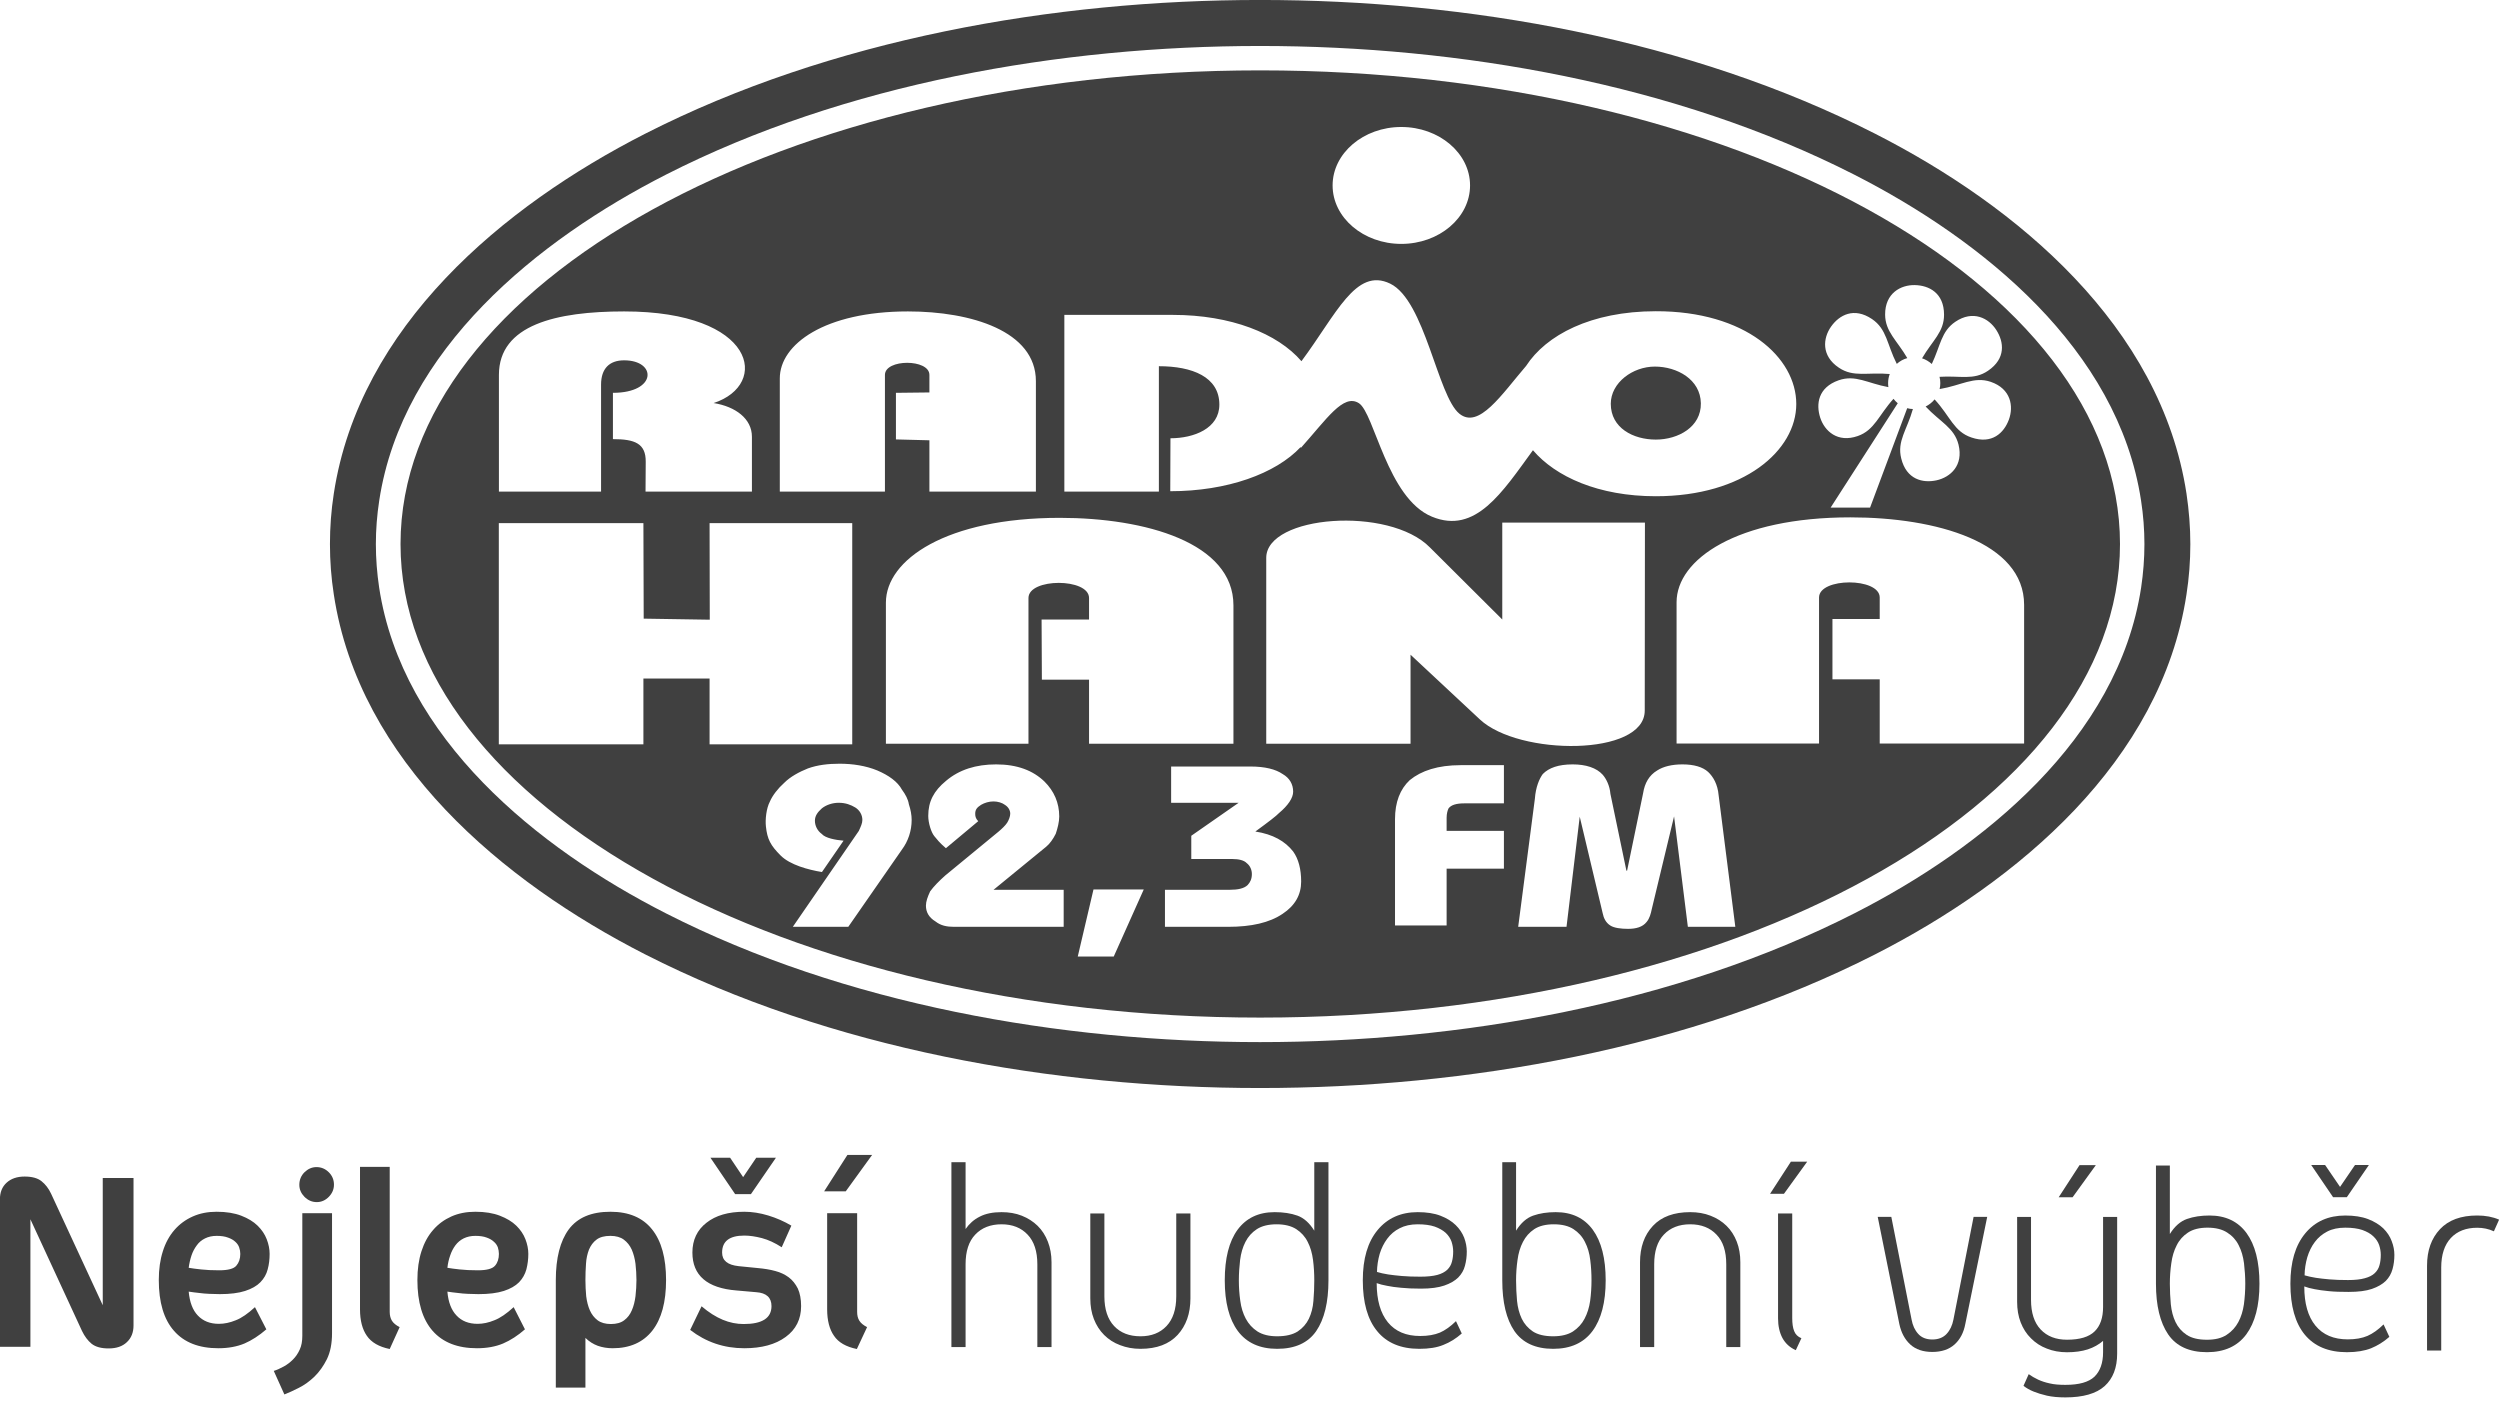
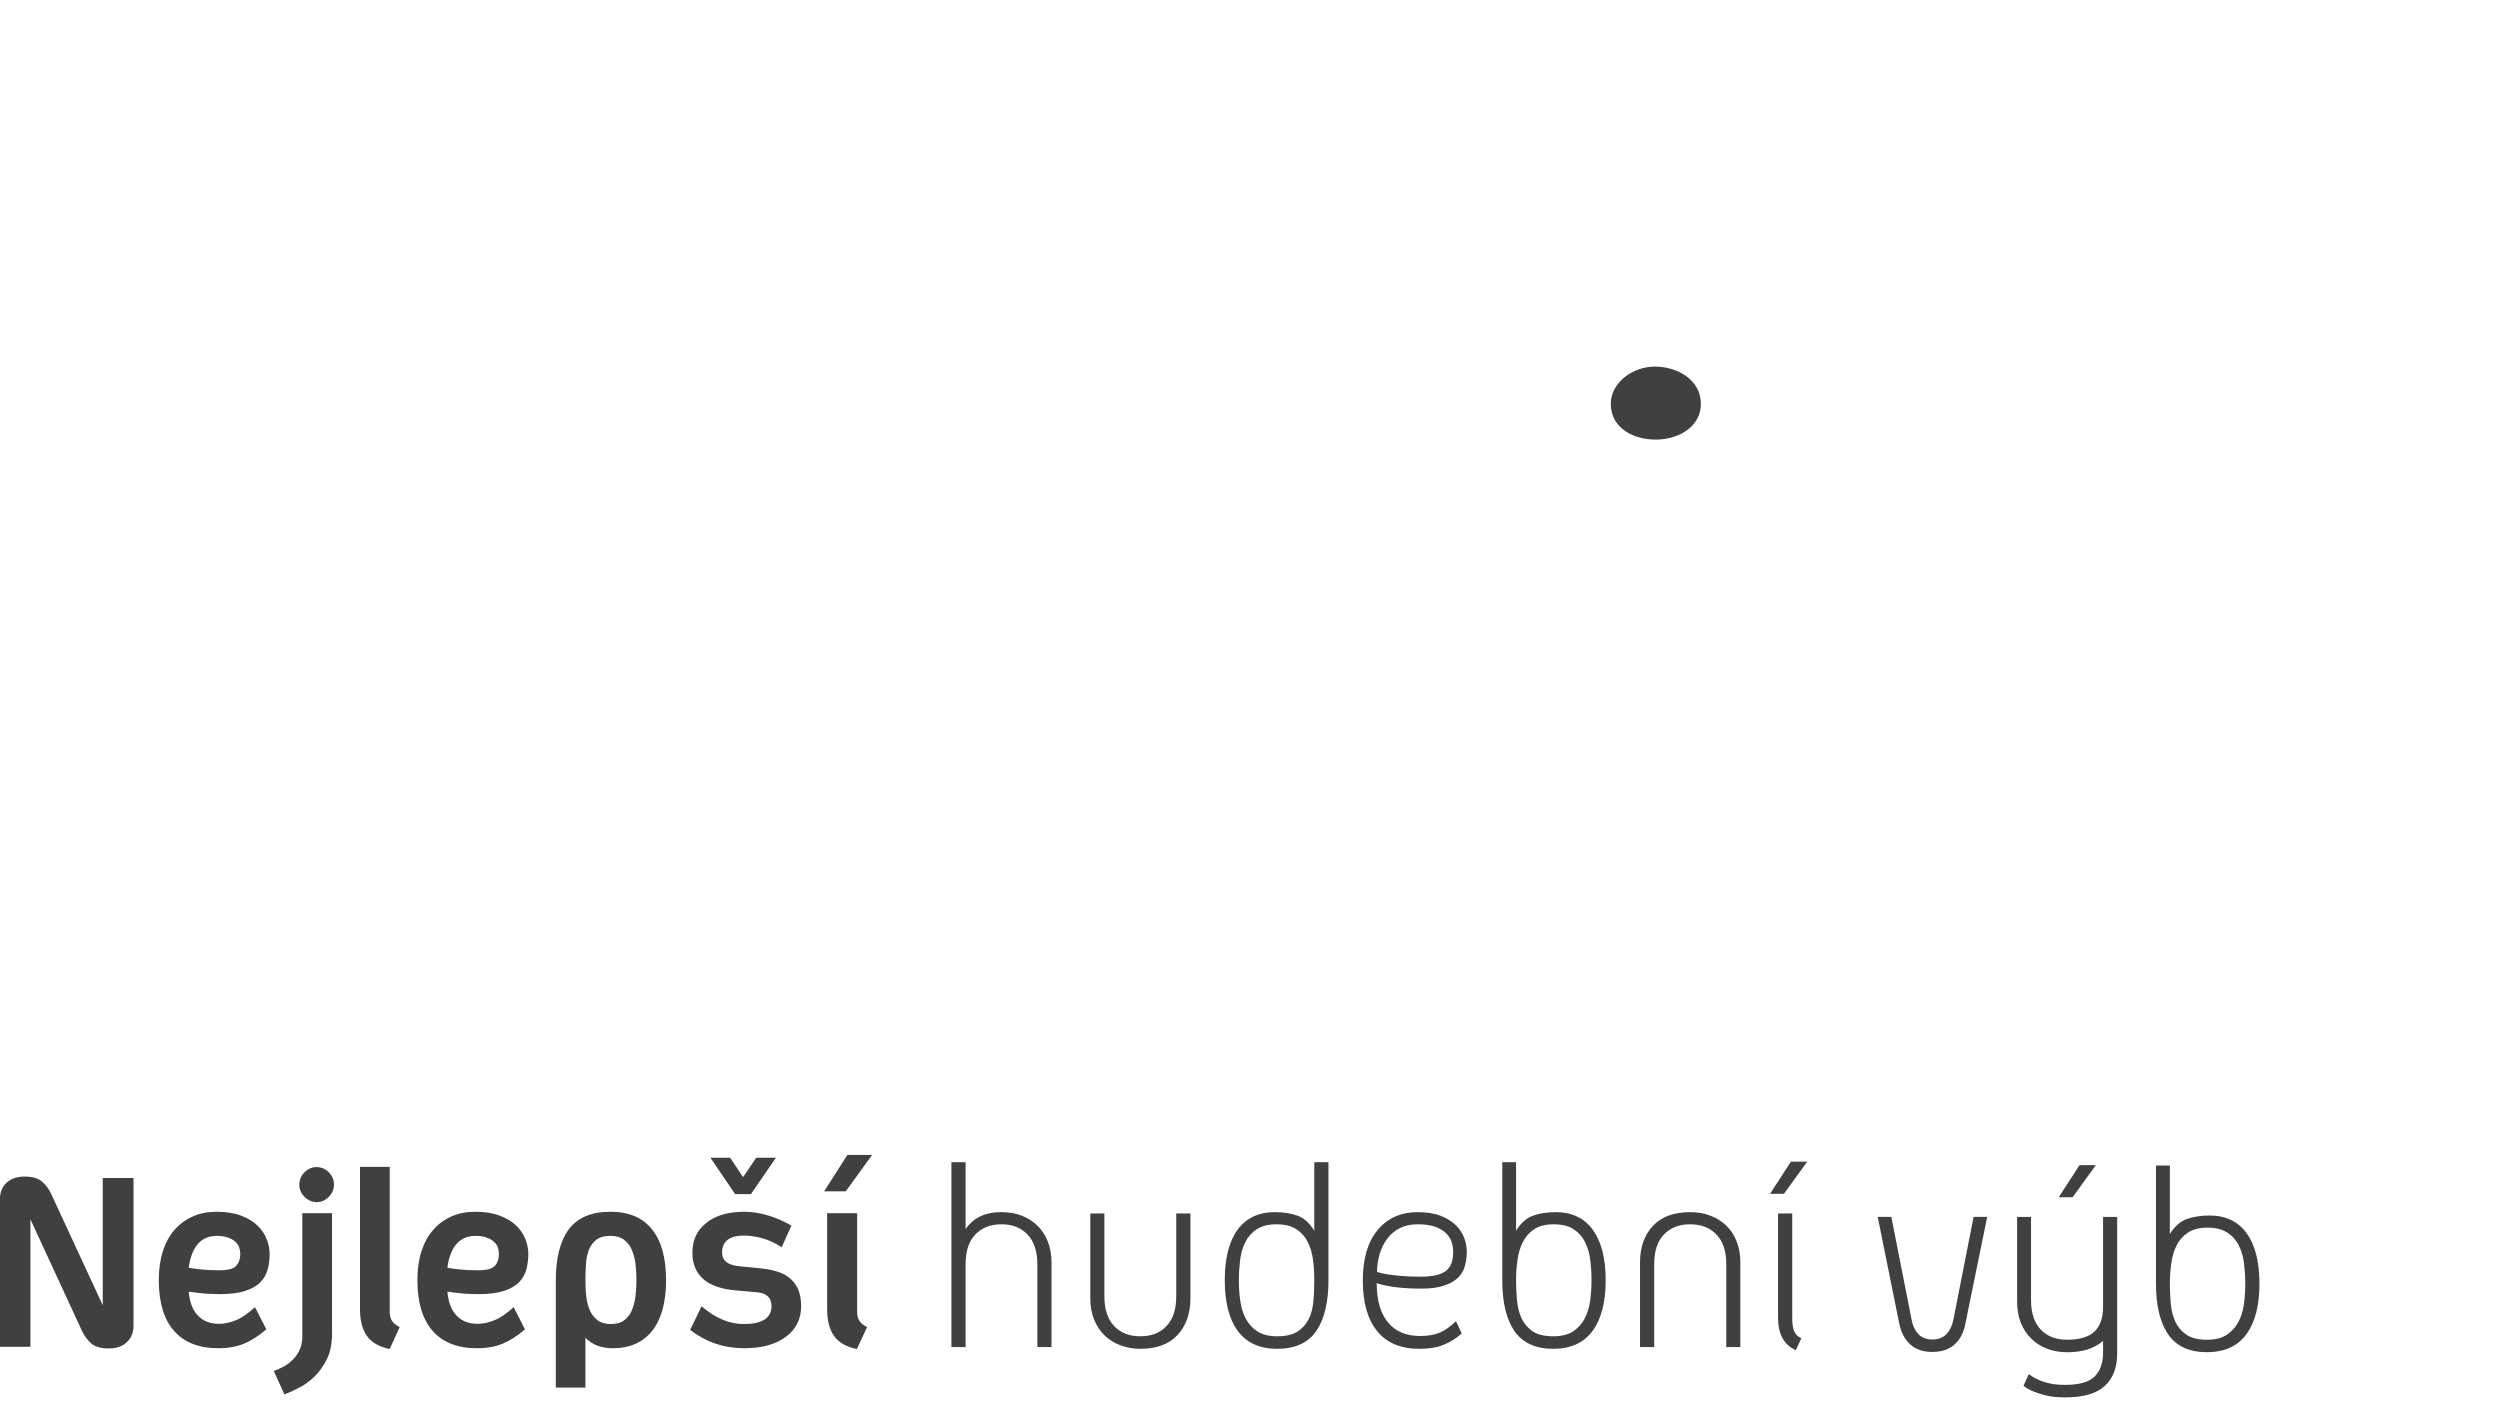
<svg xmlns="http://www.w3.org/2000/svg" width="100%" height="100%" viewBox="0 0 108 61" version="1.1" xml:space="preserve" style="fill-rule:evenodd;clip-rule:evenodd;stroke-linejoin:round;stroke-miterlimit:2;">
  <g transform="matrix(1,0,0,1,-928.804,-2929.52)">
    <g transform="matrix(4.167,0,0,4.167,965.412,2989.76)">
      <path d="M0,-2.483L0.256,-2.483L-0.017,-2.106L-0.241,-2.106L0,-2.483ZM0.098,-0.471C-0.014,-0.494 -0.093,-0.539 -0.139,-0.608C-0.186,-0.675 -0.21,-0.767 -0.21,-0.882L-0.21,-1.879L0.101,-1.879L0.101,-0.856C0.101,-0.819 0.108,-0.789 0.124,-0.764C0.139,-0.74 0.166,-0.717 0.204,-0.698L0.098,-0.471ZM-1.216,-2.454L-1.081,-2.253L-0.945,-2.454L-0.741,-2.454L-1,-2.077L-1.164,-2.077L-1.42,-2.454L-1.216,-2.454ZM-0.926,-1.31C-0.862,-1.304 -0.803,-1.295 -0.749,-1.28C-0.694,-1.266 -0.647,-1.243 -0.608,-1.214C-0.568,-1.184 -0.538,-1.145 -0.514,-1.098C-0.492,-1.05 -0.48,-0.989 -0.48,-0.916C-0.48,-0.781 -0.533,-0.674 -0.64,-0.596C-0.746,-0.518 -0.889,-0.479 -1.069,-0.479C-1.28,-0.479 -1.467,-0.543 -1.63,-0.669L-1.512,-0.914C-1.437,-0.85 -1.364,-0.804 -1.292,-0.774C-1.22,-0.744 -1.148,-0.73 -1.075,-0.73C-0.883,-0.73 -0.787,-0.792 -0.787,-0.916C-0.787,-1.004 -0.84,-1.053 -0.945,-1.06L-1.15,-1.078C-1.454,-1.102 -1.607,-1.234 -1.607,-1.471C-1.607,-1.601 -1.558,-1.705 -1.461,-1.78C-1.365,-1.856 -1.234,-1.894 -1.069,-1.894C-0.989,-1.894 -0.906,-1.881 -0.82,-1.855C-0.735,-1.829 -0.655,-1.794 -0.581,-1.75L-0.681,-1.526C-0.752,-1.572 -0.82,-1.603 -0.887,-1.621C-0.953,-1.638 -1.014,-1.647 -1.069,-1.647C-1.223,-1.647 -1.299,-1.588 -1.299,-1.471C-1.299,-1.388 -1.242,-1.342 -1.127,-1.33L-0.926,-1.31ZM-2.457,-1.644C-2.519,-1.644 -2.567,-1.631 -2.601,-1.605C-2.636,-1.579 -2.661,-1.544 -2.679,-1.502C-2.696,-1.458 -2.707,-1.409 -2.71,-1.355C-2.714,-1.3 -2.716,-1.244 -2.716,-1.186C-2.716,-1.129 -2.713,-1.073 -2.708,-1.018C-2.701,-0.964 -2.689,-0.915 -2.67,-0.872C-2.651,-0.829 -2.624,-0.795 -2.59,-0.769C-2.555,-0.743 -2.509,-0.73 -2.452,-0.73C-2.394,-0.73 -2.348,-0.743 -2.314,-0.769C-2.279,-0.795 -2.253,-0.829 -2.235,-0.872C-2.216,-0.915 -2.204,-0.964 -2.197,-1.018C-2.191,-1.073 -2.187,-1.129 -2.187,-1.186C-2.187,-1.244 -2.191,-1.3 -2.197,-1.355C-2.204,-1.409 -2.217,-1.458 -2.236,-1.502C-2.255,-1.544 -2.283,-1.579 -2.318,-1.605C-2.353,-1.631 -2.4,-1.644 -2.457,-1.644M-2.434,-0.479C-2.49,-0.479 -2.541,-0.488 -2.587,-0.504C-2.633,-0.521 -2.676,-0.547 -2.716,-0.586L-2.716,-0.071L-3.023,-0.071L-3.023,-1.186C-3.023,-1.414 -2.978,-1.59 -2.889,-1.711C-2.798,-1.833 -2.655,-1.894 -2.457,-1.894C-2.266,-1.894 -2.122,-1.833 -2.025,-1.711C-1.928,-1.59 -1.88,-1.414 -1.88,-1.186C-1.88,-0.958 -1.927,-0.784 -2.022,-0.662C-2.117,-0.541 -2.254,-0.479 -2.434,-0.479M-3.857,-1.644C-3.903,-1.644 -3.943,-1.635 -3.978,-1.618C-4.012,-1.601 -4.041,-1.577 -4.064,-1.546C-4.087,-1.515 -4.105,-1.48 -4.118,-1.441C-4.132,-1.402 -4.142,-1.359 -4.147,-1.313C-4.115,-1.307 -4.072,-1.302 -4.02,-1.296C-3.967,-1.29 -3.904,-1.287 -3.831,-1.287C-3.739,-1.287 -3.68,-1.303 -3.653,-1.335C-3.626,-1.366 -3.613,-1.407 -3.613,-1.457C-3.613,-1.48 -3.617,-1.502 -3.624,-1.525C-3.632,-1.546 -3.645,-1.566 -3.665,-1.583C-3.684,-1.601 -3.708,-1.615 -3.739,-1.626C-3.77,-1.638 -3.809,-1.644 -3.857,-1.644M-3.343,-0.675C-3.417,-0.61 -3.493,-0.561 -3.57,-0.528C-3.646,-0.496 -3.737,-0.479 -3.84,-0.479C-4.041,-0.479 -4.194,-0.539 -4.3,-0.659C-4.405,-0.779 -4.458,-0.955 -4.458,-1.186C-4.458,-1.298 -4.444,-1.397 -4.416,-1.484C-4.388,-1.571 -4.348,-1.645 -4.295,-1.705C-4.243,-1.766 -4.179,-1.812 -4.106,-1.845C-4.032,-1.878 -3.949,-1.894 -3.857,-1.894C-3.757,-1.894 -3.673,-1.88 -3.603,-1.853C-3.533,-1.826 -3.476,-1.792 -3.433,-1.75C-3.39,-1.708 -3.358,-1.661 -3.338,-1.609C-3.318,-1.557 -3.308,-1.507 -3.308,-1.457C-3.308,-1.401 -3.315,-1.348 -3.328,-1.297C-3.342,-1.246 -3.367,-1.202 -3.404,-1.163C-3.442,-1.125 -3.494,-1.095 -3.562,-1.073C-3.631,-1.051 -3.718,-1.04 -3.825,-1.04C-3.862,-1.04 -3.898,-1.041 -3.935,-1.043C-3.971,-1.045 -4.006,-1.047 -4.038,-1.052C-4.075,-1.056 -4.111,-1.06 -4.147,-1.066C-4.138,-0.957 -4.106,-0.874 -4.052,-0.818C-3.999,-0.761 -3.926,-0.732 -3.834,-0.732C-3.779,-0.732 -3.72,-0.744 -3.66,-0.769C-3.6,-0.792 -3.533,-0.838 -3.46,-0.905L-3.343,-0.675ZM-4.745,-0.471C-4.856,-0.494 -4.935,-0.539 -4.982,-0.608C-5.029,-0.675 -5.053,-0.767 -5.053,-0.882L-5.053,-2.359L-4.745,-2.359L-4.745,-0.856C-4.745,-0.819 -4.737,-0.789 -4.722,-0.764C-4.707,-0.74 -4.68,-0.717 -4.642,-0.698L-4.745,-0.471ZM-5.501,-1.994C-5.551,-1.994 -5.593,-2.013 -5.629,-2.049C-5.664,-2.085 -5.682,-2.126 -5.682,-2.173C-5.682,-2.224 -5.664,-2.268 -5.629,-2.303C-5.593,-2.338 -5.552,-2.357 -5.504,-2.357C-5.454,-2.357 -5.411,-2.338 -5.376,-2.303C-5.341,-2.268 -5.323,-2.225 -5.323,-2.175C-5.323,-2.127 -5.341,-2.085 -5.376,-2.049C-5.411,-2.013 -5.453,-1.994 -5.501,-1.994M-5.947,-0.244C-5.912,-0.255 -5.878,-0.271 -5.843,-0.29C-5.808,-0.309 -5.777,-0.333 -5.748,-0.362C-5.719,-0.391 -5.696,-0.425 -5.678,-0.465C-5.659,-0.505 -5.651,-0.553 -5.651,-0.609L-5.651,-1.879L-5.343,-1.879L-5.343,-0.635C-5.343,-0.527 -5.361,-0.438 -5.396,-0.366C-5.432,-0.294 -5.475,-0.234 -5.525,-0.185C-5.576,-0.136 -5.63,-0.097 -5.686,-0.069C-5.743,-0.04 -5.793,-0.017 -5.837,0L-5.947,-0.244ZM-6.539,-1.644C-6.585,-1.644 -6.625,-1.635 -6.659,-1.618C-6.694,-1.601 -6.723,-1.577 -6.745,-1.546C-6.768,-1.515 -6.787,-1.48 -6.8,-1.441C-6.813,-1.402 -6.823,-1.359 -6.829,-1.313C-6.796,-1.307 -6.754,-1.302 -6.701,-1.296C-6.648,-1.29 -6.586,-1.287 -6.513,-1.287C-6.421,-1.287 -6.361,-1.303 -6.335,-1.335C-6.308,-1.366 -6.294,-1.407 -6.294,-1.457C-6.294,-1.48 -6.298,-1.502 -6.306,-1.525C-6.313,-1.546 -6.327,-1.566 -6.346,-1.583C-6.365,-1.601 -6.39,-1.615 -6.421,-1.626C-6.452,-1.638 -6.491,-1.644 -6.539,-1.644M-6.024,-0.675C-6.099,-0.61 -6.175,-0.561 -6.251,-0.528C-6.328,-0.496 -6.418,-0.479 -6.521,-0.479C-6.723,-0.479 -6.876,-0.539 -6.981,-0.659C-7.087,-0.779 -7.139,-0.955 -7.139,-1.186C-7.139,-1.298 -7.125,-1.397 -7.097,-1.484C-7.07,-1.571 -7.029,-1.645 -6.977,-1.705C-6.924,-1.766 -6.861,-1.812 -6.787,-1.845C-6.713,-1.878 -6.631,-1.894 -6.539,-1.894C-6.439,-1.894 -6.354,-1.88 -6.284,-1.853C-6.214,-1.826 -6.158,-1.792 -6.115,-1.75C-6.072,-1.708 -6.04,-1.661 -6.02,-1.609C-6,-1.557 -5.99,-1.507 -5.99,-1.457C-5.99,-1.401 -5.996,-1.348 -6.01,-1.297C-6.023,-1.246 -6.048,-1.202 -6.086,-1.163C-6.123,-1.125 -6.176,-1.095 -6.244,-1.073C-6.312,-1.051 -6.4,-1.04 -6.507,-1.04C-6.543,-1.04 -6.58,-1.041 -6.616,-1.043C-6.653,-1.045 -6.687,-1.047 -6.72,-1.052C-6.756,-1.056 -6.792,-1.06 -6.829,-1.066C-6.819,-0.957 -6.788,-0.874 -6.734,-0.818C-6.68,-0.761 -6.608,-0.732 -6.516,-0.732C-6.46,-0.732 -6.402,-0.744 -6.341,-0.769C-6.281,-0.792 -6.215,-0.838 -6.142,-0.905L-6.024,-0.675ZM-8.47,-1.816L-8.47,-0.494L-8.786,-0.494L-8.786,-2.023C-8.786,-2.096 -8.763,-2.153 -8.717,-2.195C-8.671,-2.237 -8.609,-2.259 -8.53,-2.259C-8.454,-2.259 -8.395,-2.243 -8.355,-2.211C-8.315,-2.179 -8.281,-2.136 -8.255,-2.08L-7.72,-0.925L-7.72,-2.244L-7.401,-2.244L-7.401,-0.715C-7.401,-0.643 -7.424,-0.585 -7.47,-0.542C-7.516,-0.498 -7.579,-0.477 -7.659,-0.477C-7.736,-0.477 -7.794,-0.493 -7.835,-0.525C-7.875,-0.558 -7.908,-0.602 -7.935,-0.658L-8.47,-1.816Z" style="fill:rgb(64,64,64);fill-rule:nonzero;" />
    </g>
    <g transform="matrix(4.167,0,0,4.167,1005.27,2986.46)">
      <path d="M0,-1.288L0.216,-1.621L0.385,-1.621L0.144,-1.288L0,-1.288ZM0.267,0.333C0.206,0.306 0.16,0.264 0.129,0.208C0.099,0.152 0.083,0.083 0.083,0.003L0.083,-1.084L0.23,-1.084L0.23,0C0.23,0.055 0.236,0.101 0.25,0.135C0.263,0.169 0.288,0.194 0.325,0.209L0.267,0.333ZM-0.828,-1.098C-0.751,-1.098 -0.681,-1.086 -0.617,-1.061C-0.552,-1.036 -0.497,-1.001 -0.451,-0.956C-0.405,-0.911 -0.37,-0.856 -0.345,-0.792C-0.32,-0.728 -0.308,-0.657 -0.308,-0.578L-0.308,0.301L-0.454,0.301L-0.454,-0.558C-0.454,-0.692 -0.487,-0.795 -0.555,-0.865C-0.622,-0.936 -0.713,-0.972 -0.828,-0.972C-0.943,-0.972 -1.034,-0.936 -1.101,-0.865C-1.168,-0.795 -1.201,-0.692 -1.201,-0.558L-1.201,0.301L-1.348,0.301L-1.348,-0.578C-1.348,-0.735 -1.303,-0.861 -1.214,-0.956C-1.125,-1.051 -0.996,-1.098 -0.828,-1.098M-1.851,-0.391C-1.851,-0.462 -1.855,-0.533 -1.864,-0.602C-1.872,-0.672 -1.891,-0.735 -1.919,-0.789C-1.946,-0.844 -1.986,-0.888 -2.038,-0.922C-2.089,-0.955 -2.157,-0.972 -2.242,-0.972C-2.326,-0.972 -2.393,-0.955 -2.444,-0.922C-2.495,-0.888 -2.534,-0.844 -2.562,-0.789C-2.59,-0.735 -2.609,-0.672 -2.618,-0.602C-2.628,-0.533 -2.633,-0.462 -2.633,-0.391C-2.633,-0.319 -2.629,-0.247 -2.623,-0.178C-2.616,-0.109 -2.6,-0.048 -2.574,0.007C-2.548,0.061 -2.509,0.105 -2.459,0.139C-2.408,0.172 -2.338,0.189 -2.248,0.189C-2.163,0.189 -2.095,0.172 -2.043,0.139C-1.992,0.105 -1.951,0.061 -1.923,0.007C-1.894,-0.048 -1.875,-0.109 -1.865,-0.178C-1.856,-0.247 -1.851,-0.319 -1.851,-0.391M-1.704,-0.391C-1.704,-0.163 -1.75,0.012 -1.841,0.135C-1.932,0.257 -2.067,0.319 -2.248,0.319C-2.431,0.319 -2.565,0.257 -2.65,0.135C-2.734,0.012 -2.776,-0.163 -2.776,-0.391L-2.776,-1.616L-2.633,-1.616L-2.633,-0.906C-2.583,-0.986 -2.524,-1.038 -2.456,-1.062C-2.388,-1.086 -2.31,-1.098 -2.222,-1.098C-2.055,-1.098 -1.927,-1.037 -1.838,-0.916C-1.749,-0.794 -1.704,-0.619 -1.704,-0.391M-3.653,-0.972C-3.726,-0.972 -3.788,-0.958 -3.84,-0.931C-3.892,-0.905 -3.935,-0.868 -3.969,-0.822C-4.003,-0.776 -4.029,-0.724 -4.047,-0.665C-4.064,-0.605 -4.074,-0.542 -4.075,-0.478C-4.043,-0.468 -4.003,-0.459 -3.958,-0.452C-3.919,-0.446 -3.872,-0.441 -3.817,-0.436C-3.761,-0.431 -3.697,-0.429 -3.624,-0.429C-3.554,-0.429 -3.495,-0.435 -3.45,-0.447C-3.405,-0.459 -3.371,-0.478 -3.347,-0.5C-3.323,-0.524 -3.306,-0.551 -3.298,-0.584C-3.289,-0.616 -3.285,-0.652 -3.285,-0.69C-3.285,-0.724 -3.291,-0.758 -3.302,-0.792C-3.314,-0.826 -3.334,-0.856 -3.362,-0.883C-3.391,-0.909 -3.429,-0.931 -3.476,-0.948C-3.523,-0.964 -3.582,-0.972 -3.653,-0.972M-3.196,0.16C-3.255,0.212 -3.319,0.252 -3.386,0.278C-3.453,0.306 -3.536,0.319 -3.636,0.319C-3.827,0.319 -3.973,0.258 -4.072,0.137C-4.172,0.017 -4.222,-0.16 -4.222,-0.391C-4.222,-0.616 -4.171,-0.789 -4.068,-0.913C-3.966,-1.036 -3.827,-1.098 -3.653,-1.098C-3.561,-1.098 -3.482,-1.086 -3.417,-1.061C-3.352,-1.036 -3.3,-1.004 -3.259,-0.964C-3.219,-0.925 -3.19,-0.881 -3.171,-0.833C-3.153,-0.784 -3.144,-0.736 -3.144,-0.69C-3.144,-0.639 -3.15,-0.589 -3.163,-0.542C-3.175,-0.495 -3.199,-0.455 -3.233,-0.42C-3.268,-0.386 -3.316,-0.358 -3.377,-0.337C-3.438,-0.316 -3.519,-0.305 -3.618,-0.305C-3.699,-0.305 -3.768,-0.308 -3.825,-0.314C-3.883,-0.319 -3.931,-0.326 -3.969,-0.334C-4.013,-0.342 -4.049,-0.351 -4.078,-0.362C-4.078,-0.186 -4.039,-0.051 -3.962,0.044C-3.884,0.139 -3.773,0.186 -3.627,0.186C-3.547,0.186 -3.479,0.174 -3.423,0.151C-3.368,0.127 -3.312,0.087 -3.256,0.032L-3.196,0.16ZM-5.11,0.189C-5.02,0.189 -4.949,0.172 -4.897,0.139C-4.846,0.105 -4.807,0.061 -4.781,0.007C-4.755,-0.048 -4.739,-0.109 -4.734,-0.178C-4.728,-0.247 -4.725,-0.319 -4.725,-0.391C-4.725,-0.462 -4.729,-0.533 -4.738,-0.602C-4.747,-0.672 -4.765,-0.735 -4.793,-0.789C-4.82,-0.844 -4.86,-0.888 -4.912,-0.922C-4.964,-0.955 -5.032,-0.972 -5.116,-0.972C-5.2,-0.972 -5.268,-0.955 -5.32,-0.922C-5.372,-0.888 -5.411,-0.844 -5.439,-0.789C-5.467,-0.735 -5.485,-0.672 -5.494,-0.602C-5.502,-0.533 -5.507,-0.462 -5.507,-0.391C-5.507,-0.319 -5.502,-0.247 -5.492,-0.178C-5.483,-0.109 -5.464,-0.048 -5.435,0.007C-5.406,0.061 -5.366,0.105 -5.314,0.139C-5.262,0.172 -5.194,0.189 -5.11,0.189M-5.136,-1.098C-5.046,-1.098 -4.967,-1.086 -4.9,-1.062C-4.833,-1.038 -4.775,-0.986 -4.725,-0.906L-4.725,-1.616L-4.578,-1.616L-4.578,-0.391C-4.578,-0.163 -4.621,0.012 -4.705,0.135C-4.789,0.257 -4.924,0.319 -5.11,0.319C-5.29,0.319 -5.426,0.257 -5.517,0.135C-5.608,0.012 -5.653,-0.163 -5.653,-0.391C-5.653,-0.619 -5.609,-0.794 -5.52,-0.916C-5.43,-1.037 -5.303,-1.098 -5.136,-1.098M-6.527,0.319C-6.604,0.319 -6.674,0.306 -6.738,0.281C-6.803,0.257 -6.858,0.221 -6.904,0.175C-6.95,0.129 -6.985,0.074 -7.01,0.01C-7.035,-0.054 -7.047,-0.126 -7.047,-0.204L-7.047,-1.084L-6.901,-1.084L-6.901,-0.224C-6.901,-0.091 -6.867,0.012 -6.8,0.083C-6.733,0.154 -6.642,0.189 -6.527,0.189C-6.414,0.189 -6.324,0.154 -6.257,0.083C-6.19,0.012 -6.156,-0.091 -6.156,-0.224L-6.156,-1.084L-6.009,-1.084L-6.009,-0.204C-6.009,-0.047 -6.054,0.079 -6.142,0.175C-6.23,0.27 -6.358,0.319 -6.527,0.319M-7.967,-1.098C-7.89,-1.098 -7.82,-1.086 -7.757,-1.061C-7.694,-1.036 -7.639,-1.001 -7.593,-0.956C-7.547,-0.911 -7.512,-0.856 -7.487,-0.792C-7.462,-0.728 -7.449,-0.657 -7.449,-0.578L-7.449,0.301L-7.596,0.301L-7.596,-0.558C-7.596,-0.692 -7.63,-0.795 -7.697,-0.865C-7.764,-0.936 -7.854,-0.972 -7.967,-0.972C-8.082,-0.972 -8.173,-0.936 -8.24,-0.865C-8.307,-0.795 -8.34,-0.692 -8.34,-0.558L-8.34,0.301L-8.487,0.301L-8.487,-1.616L-8.34,-1.616L-8.34,-0.923C-8.302,-0.978 -8.253,-1.022 -8.192,-1.052C-8.132,-1.083 -8.057,-1.098 -7.967,-1.098" style="fill:rgb(64,64,64);fill-rule:nonzero;" />
    </g>
    <g transform="matrix(4.167,0,0,4.167,1012.28,2982.09)">
      <path d="M0,1.4C-0.096,1.4 -0.172,1.374 -0.228,1.323C-0.285,1.271 -0.323,1.2 -0.342,1.11L-0.566,0L-0.425,0L-0.215,1.064C-0.204,1.125 -0.181,1.175 -0.146,1.213C-0.112,1.251 -0.063,1.271 0,1.271C0.063,1.271 0.113,1.251 0.148,1.213C0.184,1.175 0.207,1.125 0.219,1.064L0.428,0L0.569,0L0.342,1.11C0.325,1.2 0.288,1.271 0.23,1.323C0.173,1.374 0.096,1.4 0,1.4" style="fill:rgb(64,64,64);fill-rule:nonzero;" />
    </g>
    <g transform="matrix(4.167,0,0,4.167,1017.74,2988.5)">
      <path d="M0,-1.742L0.216,-2.075L0.385,-2.075L0.144,-1.742L0,-1.742ZM0.606,-1.538L0.606,-0.121C0.606,0.025 0.563,0.137 0.476,0.216C0.389,0.294 0.253,0.333 0.069,0.333C-0.004,0.333 -0.068,0.327 -0.122,0.315C-0.177,0.302 -0.222,0.288 -0.259,0.273C-0.301,0.256 -0.336,0.236 -0.365,0.213L-0.311,0.092C-0.282,0.113 -0.249,0.132 -0.213,0.149C-0.18,0.164 -0.14,0.178 -0.093,0.188C-0.047,0.199 0.008,0.203 0.069,0.203C0.211,0.203 0.311,0.175 0.371,0.118C0.43,0.06 0.46,-0.024 0.46,-0.135L0.46,-0.253C0.416,-0.215 0.363,-0.185 0.302,-0.165C0.24,-0.145 0.168,-0.135 0.086,-0.135C0.01,-0.135 -0.061,-0.148 -0.123,-0.173C-0.187,-0.197 -0.241,-0.233 -0.287,-0.279C-0.334,-0.325 -0.369,-0.38 -0.394,-0.444C-0.419,-0.508 -0.431,-0.58 -0.431,-0.658L-0.431,-1.538L-0.287,-1.538L-0.287,-0.678C-0.287,-0.545 -0.254,-0.442 -0.187,-0.371C-0.12,-0.3 -0.029,-0.265 0.086,-0.265C0.219,-0.265 0.314,-0.294 0.372,-0.351C0.431,-0.408 0.46,-0.493 0.46,-0.604L0.46,-1.538L0.606,-1.538Z" style="fill:rgb(64,64,64);fill-rule:nonzero;" />
    </g>
    <g transform="matrix(4.167,0,0,4.167,1025.8,2982.83)">
      <path d="M0,0.515C0,0.444 -0.005,0.374 -0.013,0.304C-0.022,0.234 -0.04,0.171 -0.068,0.117C-0.095,0.062 -0.135,0.018 -0.187,-0.015C-0.239,-0.049 -0.307,-0.066 -0.391,-0.066C-0.475,-0.066 -0.543,-0.049 -0.594,-0.015C-0.644,0.018 -0.684,0.062 -0.711,0.117C-0.739,0.171 -0.758,0.234 -0.767,0.304C-0.777,0.374 -0.782,0.444 -0.782,0.515C-0.782,0.588 -0.778,0.659 -0.772,0.728C-0.765,0.797 -0.749,0.859 -0.723,0.913C-0.697,0.967 -0.659,1.011 -0.608,1.045C-0.557,1.079 -0.487,1.096 -0.397,1.096C-0.312,1.096 -0.244,1.079 -0.193,1.045C-0.141,1.011 -0.101,0.967 -0.072,0.913C-0.043,0.859 -0.024,0.797 -0.014,0.728C-0.005,0.659 0,0.588 0,0.515M0.147,0.515C0.147,0.743 0.101,0.918 0.01,1.041C-0.081,1.163 -0.216,1.225 -0.397,1.225C-0.581,1.225 -0.715,1.163 -0.799,1.041C-0.883,0.918 -0.926,0.743 -0.926,0.515L-0.926,-0.71L-0.782,-0.71L-0.782,-0C-0.732,-0.08 -0.673,-0.132 -0.605,-0.156C-0.537,-0.18 -0.459,-0.192 -0.371,-0.192C-0.204,-0.192 -0.076,-0.131 0.013,-0.01C0.102,0.112 0.147,0.287 0.147,0.515" style="fill:rgb(64,64,64);fill-rule:nonzero;" />
    </g>
    <g transform="matrix(4.167,0,0,4.167,1030.12,2987.41)">
-       <path d="M0,-1.165C-0.073,-1.165 -0.135,-1.152 -0.187,-1.125C-0.239,-1.098 -0.282,-1.062 -0.316,-1.016C-0.351,-0.97 -0.376,-0.917 -0.394,-0.858C-0.411,-0.798 -0.421,-0.736 -0.422,-0.671C-0.39,-0.661 -0.351,-0.653 -0.304,-0.645C-0.266,-0.639 -0.219,-0.634 -0.164,-0.629C-0.108,-0.624 -0.044,-0.622 0.029,-0.622C0.1,-0.622 0.158,-0.628 0.203,-0.641C0.248,-0.653 0.282,-0.671 0.306,-0.694C0.33,-0.717 0.347,-0.745 0.355,-0.777C0.364,-0.809 0.368,-0.845 0.368,-0.883C0.368,-0.918 0.362,-0.952 0.351,-0.985C0.339,-1.019 0.319,-1.049 0.29,-1.076C0.262,-1.103 0.224,-1.124 0.177,-1.141C0.13,-1.157 0.071,-1.165 0,-1.165M0.457,-0.033C0.398,0.019 0.334,0.058 0.268,0.085C0.2,0.112 0.117,0.126 0.017,0.126C-0.174,0.126 -0.32,0.065 -0.42,-0.056C-0.519,-0.176 -0.569,-0.353 -0.569,-0.584C-0.569,-0.809 -0.518,-0.982 -0.415,-1.106C-0.313,-1.23 -0.174,-1.291 0,-1.291C0.092,-1.291 0.171,-1.279 0.236,-1.254C0.301,-1.229 0.353,-1.197 0.394,-1.158C0.434,-1.118 0.463,-1.075 0.481,-1.026C0.5,-0.977 0.509,-0.93 0.509,-0.883C0.509,-0.832 0.503,-0.782 0.49,-0.736C0.477,-0.688 0.454,-0.648 0.42,-0.613C0.385,-0.579 0.337,-0.551 0.276,-0.53C0.215,-0.509 0.134,-0.499 0.035,-0.499C-0.046,-0.499 -0.115,-0.501 -0.172,-0.507C-0.23,-0.513 -0.278,-0.519 -0.316,-0.527C-0.36,-0.535 -0.397,-0.545 -0.425,-0.556C-0.425,-0.379 -0.387,-0.244 -0.309,-0.149C-0.231,-0.054 -0.12,-0.007 0.026,-0.007C0.106,-0.007 0.174,-0.019 0.23,-0.043C0.285,-0.067 0.341,-0.107 0.397,-0.162L0.457,-0.033Z" style="fill:rgb(64,64,64);fill-rule:nonzero;" />
-     </g>
+       </g>
    <g transform="matrix(4.167,0,0,4.167,1030.54,2981.24)">
-       <path d="M0,-0.334L-0.155,-0.107L-0.31,-0.334L-0.454,-0.334L-0.227,0L-0.085,0L0.144,-0.334L0,-0.334Z" style="fill:rgb(64,64,64);fill-rule:nonzero;" />
-     </g>
+       </g>
    <g transform="matrix(4.167,0,0,4.167,1036.54,2987.18)">
-       <path d="M0,-1.072C-0.054,-1.097 -0.111,-1.109 -0.173,-1.109C-0.288,-1.109 -0.379,-1.074 -0.446,-1.003C-0.512,-0.932 -0.546,-0.83 -0.546,-0.696L-0.546,0.164L-0.693,0.164L-0.693,-0.716C-0.693,-0.873 -0.648,-0.999 -0.559,-1.094C-0.47,-1.189 -0.341,-1.236 -0.173,-1.236C-0.088,-1.236 -0.012,-1.222 0.054,-1.193L0,-1.072Z" style="fill:rgb(64,64,64);fill-rule:nonzero;" />
-     </g>
+       </g>
    <g transform="matrix(4.166,-0.05,-0.05,-4.166,1000.35,2948.51)">
      <path d="M-0.004,0C0.228,-0.003 0.469,0.125 0.468,0.371C0.467,0.618 0.226,0.754 -0.004,0.757C-0.235,0.76 -0.463,0.595 -0.466,0.377C-0.469,0.125 -0.237,0.003 -0.004,0" style="fill:rgb(64,64,64);fill-rule:nonzero;" />
    </g>
    <g transform="matrix(4.167,0,0,4.167,983.243,2973.48)">
-       <path d="M0,-9.82C-4.909,-9.82 -8.912,-7.614 -8.912,-4.909C-8.912,-2.206 -4.909,0 0,0C4.911,0 8.914,-2.206 8.914,-4.909C8.914,-7.614 4.911,-9.82 0,-9.82M6.51,-6.578C6.51,-6.611 6.516,-6.643 6.527,-6.672C6.3,-6.693 6.152,-6.634 5.999,-6.738C5.815,-6.861 5.834,-7.044 5.919,-7.164C6.004,-7.284 6.156,-7.368 6.343,-7.242C6.498,-7.137 6.497,-6.98 6.6,-6.777C6.631,-6.805 6.668,-6.826 6.709,-6.837C6.602,-7.021 6.48,-7.111 6.479,-7.288C6.478,-7.51 6.641,-7.597 6.787,-7.594C6.934,-7.591 7.089,-7.513 7.09,-7.288C7.091,-7.107 6.969,-7.019 6.862,-6.835C6.899,-6.823 6.934,-6.802 6.963,-6.776C7.053,-6.966 7.061,-7.115 7.206,-7.213C7.39,-7.338 7.553,-7.252 7.632,-7.128C7.711,-7.005 7.733,-6.833 7.546,-6.706C7.397,-6.604 7.256,-6.657 7.043,-6.643C7.049,-6.622 7.051,-6.6 7.051,-6.578C7.051,-6.557 7.049,-6.536 7.044,-6.516C7.27,-6.554 7.399,-6.65 7.574,-6.591C7.784,-6.519 7.813,-6.337 7.762,-6.199C7.711,-6.061 7.587,-5.941 7.374,-6.014C7.191,-6.075 7.154,-6.234 6.992,-6.409C6.967,-6.378 6.935,-6.353 6.899,-6.335C7.051,-6.173 7.196,-6.116 7.24,-5.94C7.293,-5.724 7.156,-5.602 7.012,-5.57C6.869,-5.539 6.7,-5.578 6.646,-5.797C6.601,-5.977 6.706,-6.092 6.767,-6.309C6.746,-6.309 6.726,-6.313 6.708,-6.318L6.323,-5.287L5.914,-5.287L6.61,-6.369C6.593,-6.383 6.579,-6.398 6.566,-6.415C6.412,-6.245 6.37,-6.09 6.195,-6.029C5.986,-5.956 5.851,-6.081 5.806,-6.22C5.761,-6.361 5.784,-6.532 5.997,-6.607C6.172,-6.668 6.295,-6.576 6.513,-6.536C6.511,-6.549 6.51,-6.563 6.51,-6.578M1.463,-9.233C1.856,-9.233 2.176,-8.961 2.176,-8.627C2.176,-8.293 1.856,-8.021 1.463,-8.021C1.071,-8.021 0.751,-8.293 0.751,-8.627C0.751,-8.961 1.071,-9.233 1.463,-9.233M-2.03,-7.285L-0.904,-7.285C-0.304,-7.285 0.18,-7.093 0.428,-6.805C0.79,-7.291 0.991,-7.782 1.348,-7.609C1.709,-7.434 1.839,-6.445 2.065,-6.261C2.267,-6.096 2.504,-6.461 2.757,-6.756C2.964,-7.075 3.428,-7.322 4.1,-7.323C5.033,-7.325 5.558,-6.843 5.558,-6.361C5.558,-5.879 5.015,-5.405 4.102,-5.405C3.507,-5.405 3.063,-5.607 2.828,-5.882C2.51,-5.446 2.233,-5.006 1.781,-5.193C1.317,-5.384 1.184,-6.269 1.023,-6.37C0.862,-6.472 0.69,-6.205 0.421,-5.905L0.421,-5.916C0.161,-5.638 -0.343,-5.457 -0.932,-5.457L-0.93,-6.006C-0.688,-6.006 -0.423,-6.107 -0.423,-6.355C-0.423,-6.643 -0.705,-6.753 -1.05,-6.753L-1.05,-5.453L-2.03,-5.453L-2.03,-7.285ZM3.989,-5.132L3.987,-3.183C3.987,-2.706 2.682,-2.713 2.278,-3.091L1.559,-3.762L1.559,-2.839L0.063,-2.839L0.063,-4.766C0.063,-5.208 1.337,-5.306 1.76,-4.874L2.51,-4.127L2.51,-5.132L3.989,-5.132ZM-0.277,-4.274L-0.277,-2.839L-1.774,-2.839L-1.774,-3.503L-2.263,-3.503L-2.266,-4.127L-1.774,-4.127L-1.774,-4.35C-1.774,-4.559 -2.402,-4.559 -2.402,-4.35L-2.402,-2.839L-3.88,-2.839L-3.88,-4.302C-3.88,-4.747 -3.253,-5.181 -2.078,-5.181C-1.188,-5.181 -0.277,-4.923 -0.277,-4.274M-4.98,-6.627C-4.98,-6.98 -4.515,-7.321 -3.651,-7.321C-2.997,-7.321 -2.325,-7.118 -2.325,-6.598L-2.325,-5.453L-3.429,-5.453L-3.429,-5.985L-3.776,-5.994L-3.776,-6.477L-3.429,-6.481L-3.429,-6.663C-3.429,-6.83 -3.89,-6.83 -3.89,-6.663L-3.89,-5.453L-4.98,-5.453L-4.98,-6.627ZM-7.892,-6.663C-7.892,-7.183 -7.295,-7.321 -6.594,-7.321C-5.225,-7.321 -5.082,-6.562 -5.666,-6.371C-5.44,-6.335 -5.269,-6.209 -5.269,-6.022L-5.269,-5.453L-6.372,-5.453L-6.37,-5.762C-6.368,-5.953 -6.484,-5.997 -6.71,-5.997L-6.71,-6.477C-6.251,-6.477 -6.254,-6.814 -6.594,-6.814C-6.747,-6.814 -6.833,-6.728 -6.833,-6.562L-6.833,-5.453L-7.892,-5.453L-7.892,-6.663ZM-6.394,-3.515L-6.394,-2.833L-7.893,-2.833L-7.893,-5.126L-6.394,-5.126L-6.391,-4.136L-5.706,-4.125L-5.708,-5.126L-4.229,-5.126L-4.229,-2.833L-5.708,-2.833L-5.708,-3.515L-6.394,-3.515ZM-3.713,-1.743L-4.27,-0.941L-4.845,-0.941L-4.161,-1.935C-4.141,-1.979 -4.124,-2.014 -4.124,-2.049C-4.124,-2.1 -4.151,-2.149 -4.197,-2.178C-4.244,-2.206 -4.297,-2.227 -4.37,-2.227C-4.433,-2.227 -4.497,-2.206 -4.543,-2.17C-4.589,-2.129 -4.616,-2.091 -4.616,-2.041C-4.616,-1.991 -4.592,-1.938 -4.545,-1.904C-4.509,-1.861 -4.402,-1.841 -4.319,-1.834L-4.543,-1.509C-4.684,-1.532 -4.874,-1.583 -4.971,-1.68C-5.076,-1.785 -5.11,-1.849 -5.124,-1.982C-5.132,-2.052 -5.12,-2.169 -5.083,-2.239C-5.056,-2.303 -4.998,-2.377 -4.935,-2.433C-4.872,-2.497 -4.779,-2.547 -4.689,-2.583C-4.589,-2.619 -4.48,-2.632 -4.36,-2.632C-4.224,-2.632 -4.088,-2.611 -3.969,-2.562C-3.852,-2.512 -3.759,-2.447 -3.713,-2.362C-3.677,-2.313 -3.65,-2.264 -3.642,-2.212C-3.623,-2.155 -3.613,-2.1 -3.613,-2.049C-3.613,-1.935 -3.65,-1.828 -3.713,-1.743M-2.037,-0.941L-3.176,-0.941C-3.249,-0.941 -3.312,-0.954 -3.365,-0.996C-3.438,-1.04 -3.465,-1.097 -3.465,-1.161C-3.465,-1.203 -3.448,-1.252 -3.421,-1.309C-3.385,-1.359 -3.329,-1.416 -3.265,-1.473L-2.711,-1.929C-2.677,-1.958 -2.642,-1.991 -2.623,-2.02C-2.606,-2.047 -2.591,-2.085 -2.591,-2.114C-2.591,-2.149 -2.611,-2.184 -2.647,-2.206C-2.674,-2.227 -2.721,-2.241 -2.764,-2.241C-2.811,-2.241 -2.857,-2.227 -2.893,-2.206C-2.937,-2.178 -2.954,-2.155 -2.954,-2.114C-2.954,-2.091 -2.952,-2.066 -2.923,-2.036L-3.258,-1.756C-3.329,-1.817 -3.348,-1.846 -3.378,-1.881C-3.411,-1.921 -3.441,-2.018 -3.441,-2.091C-3.441,-2.239 -3.385,-2.349 -3.256,-2.455C-3.12,-2.57 -2.947,-2.625 -2.737,-2.625C-2.519,-2.625 -2.355,-2.562 -2.236,-2.447C-2.137,-2.349 -2.083,-2.227 -2.083,-2.085C-2.083,-2.028 -2.1,-1.963 -2.119,-1.906C-2.146,-1.851 -2.183,-1.8 -2.219,-1.771L-2.764,-1.325L-2.037,-1.325L-2.037,-0.941ZM-1.518,-0.633L-1.891,-0.633L-1.728,-1.328L-1.207,-1.328L-1.518,-0.633ZM0.233,-1.076C0.096,-0.983 -0.093,-0.941 -0.332,-0.941L-0.987,-0.941L-0.987,-1.325L-0.313,-1.325C-0.232,-1.325 -0.167,-1.338 -0.13,-1.374C-0.103,-1.403 -0.086,-1.437 -0.086,-1.488C-0.086,-1.53 -0.103,-1.574 -0.14,-1.602C-0.167,-1.631 -0.223,-1.644 -0.286,-1.644L-0.714,-1.644L-0.714,-1.885L-0.223,-2.227L-0.923,-2.227L-0.923,-2.603L-0.103,-2.603C0.05,-2.603 0.16,-2.575 0.233,-2.525C0.305,-2.484 0.342,-2.419 0.342,-2.342C0.342,-2.277 0.289,-2.199 0.196,-2.121C0.169,-2.092 0.086,-2.028 -0.05,-1.929C0.133,-1.901 0.259,-1.828 0.342,-1.722C0.398,-1.644 0.425,-1.538 0.425,-1.41C0.425,-1.274 0.362,-1.161 0.233,-1.076M2.527,-2.221L2.116,-2.221C2.035,-2.221 1.98,-2.205 1.953,-2.169C1.943,-2.149 1.933,-2.114 1.933,-2.071L1.933,-1.936L2.527,-1.936L2.527,-1.544L1.933,-1.544L1.933,-0.955L1.398,-0.955L1.398,-2.057C1.398,-2.234 1.451,-2.369 1.551,-2.462C1.671,-2.56 1.843,-2.617 2.079,-2.617L2.527,-2.617L2.527,-2.221ZM4.434,-0.941L4.291,-2.086L4.06,-1.125C4.05,-1.078 4.038,-1.028 4.006,-0.991C3.965,-0.939 3.897,-0.92 3.814,-0.92C3.741,-0.92 3.67,-0.929 3.631,-0.954C3.583,-0.984 3.561,-1.032 3.551,-1.082L3.313,-2.083L3.176,-0.941L2.675,-0.941L2.848,-2.269C2.857,-2.391 2.894,-2.476 2.93,-2.525C2.994,-2.59 3.093,-2.625 3.24,-2.625C3.376,-2.625 3.486,-2.59 3.551,-2.518C3.588,-2.476 3.624,-2.404 3.631,-2.32L3.797,-1.523L3.804,-1.523L3.97,-2.326C3.987,-2.433 4.033,-2.512 4.116,-2.562C4.179,-2.603 4.269,-2.625 4.378,-2.625C4.498,-2.625 4.588,-2.598 4.644,-2.547C4.697,-2.497 4.743,-2.419 4.753,-2.305L4.926,-0.941L4.434,-0.941ZM6.423,-2.841L6.423,-3.507L5.933,-3.507L5.933,-4.132L6.423,-4.132L6.423,-4.355C6.423,-4.564 5.794,-4.564 5.794,-4.355L5.794,-2.841L4.317,-2.841L4.317,-4.306C4.317,-4.751 4.944,-5.186 6.119,-5.186C7.009,-5.186 7.92,-4.928 7.92,-4.279L7.92,-2.841L6.423,-2.841Z" style="fill:rgb(64,64,64);fill-rule:nonzero;" />
-     </g>
+       </g>
    <g transform="matrix(4.167,0,0,4.167,1023.26,2955.2)">
-       <path d="M0,-1.046C-0.265,-2.779 -1.75,-4.024 -3.229,-4.777C-5.151,-5.756 -7.461,-6.163 -9.605,-6.163C-11.749,-6.163 -14.057,-5.756 -15.978,-4.777C-17.457,-4.023 -18.942,-2.779 -19.207,-1.046C-19.234,-0.872 -19.247,-0.697 -19.247,-0.522C-19.247,-0.347 -19.234,-0.173 -19.207,-0C-18.944,1.732 -17.458,2.977 -15.98,3.731C-14.059,4.71 -11.75,5.117 -9.605,5.117C-7.46,5.117 -5.149,4.71 -3.227,3.731C-1.749,2.977 -0.263,1.732 0,-0C0.027,-0.173 0.04,-0.347 0.04,-0.522C0.04,-0.697 0.026,-0.872 0,-1.046M-0.47,-0.072C-0.708,1.496 -2.113,2.629 -3.443,3.306C-5.296,4.25 -7.54,4.641 -9.605,4.641C-11.669,4.641 -13.912,4.25 -15.764,3.306C-17.094,2.629 -18.499,1.496 -18.737,-0.072C-18.759,-0.22 -18.771,-0.371 -18.771,-0.522C-18.771,-0.673 -18.759,-0.824 -18.736,-0.974C-18.497,-2.542 -17.093,-3.675 -15.762,-4.353C-13.911,-5.296 -11.669,-5.686 -9.605,-5.686C-7.54,-5.686 -5.298,-5.296 -3.446,-4.353C-2.115,-3.675 -0.71,-2.542 -0.471,-0.974C-0.448,-0.824 -0.436,-0.673 -0.436,-0.522C-0.436,-0.371 -0.448,-0.22 -0.47,-0.072" style="fill:rgb(64,64,64);fill-rule:nonzero;" />
-     </g>
+       </g>
  </g>
</svg>